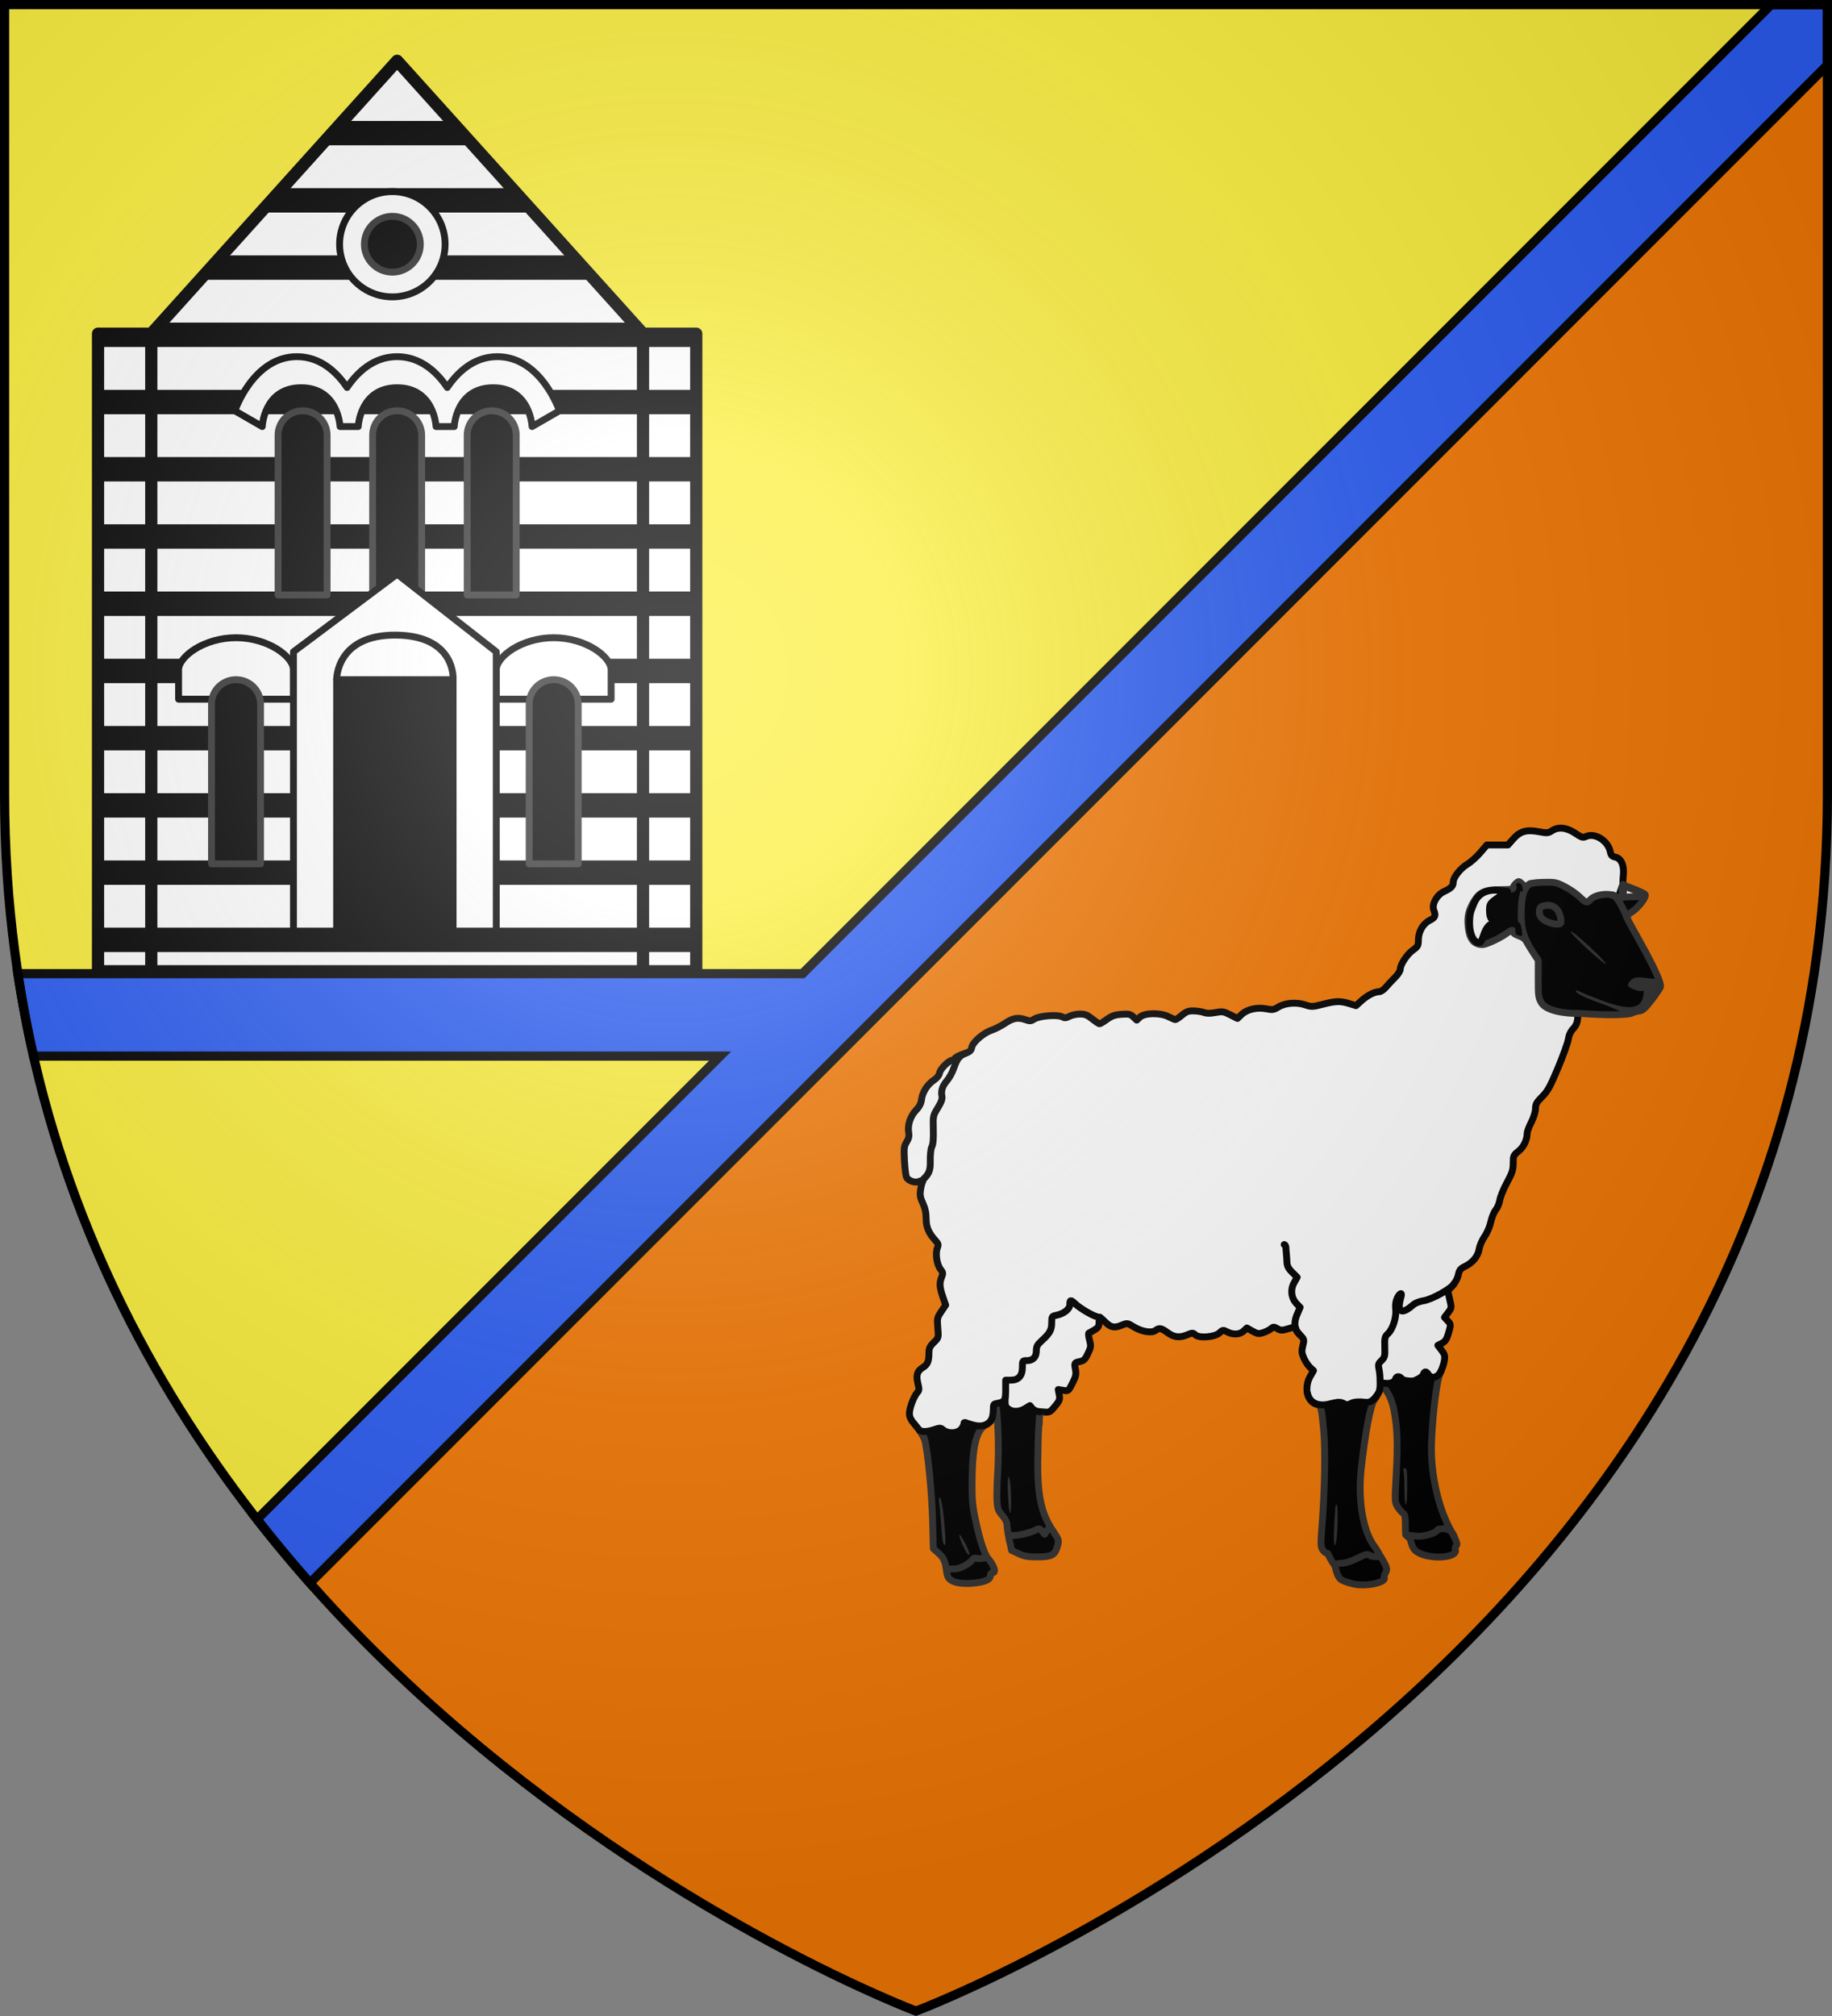
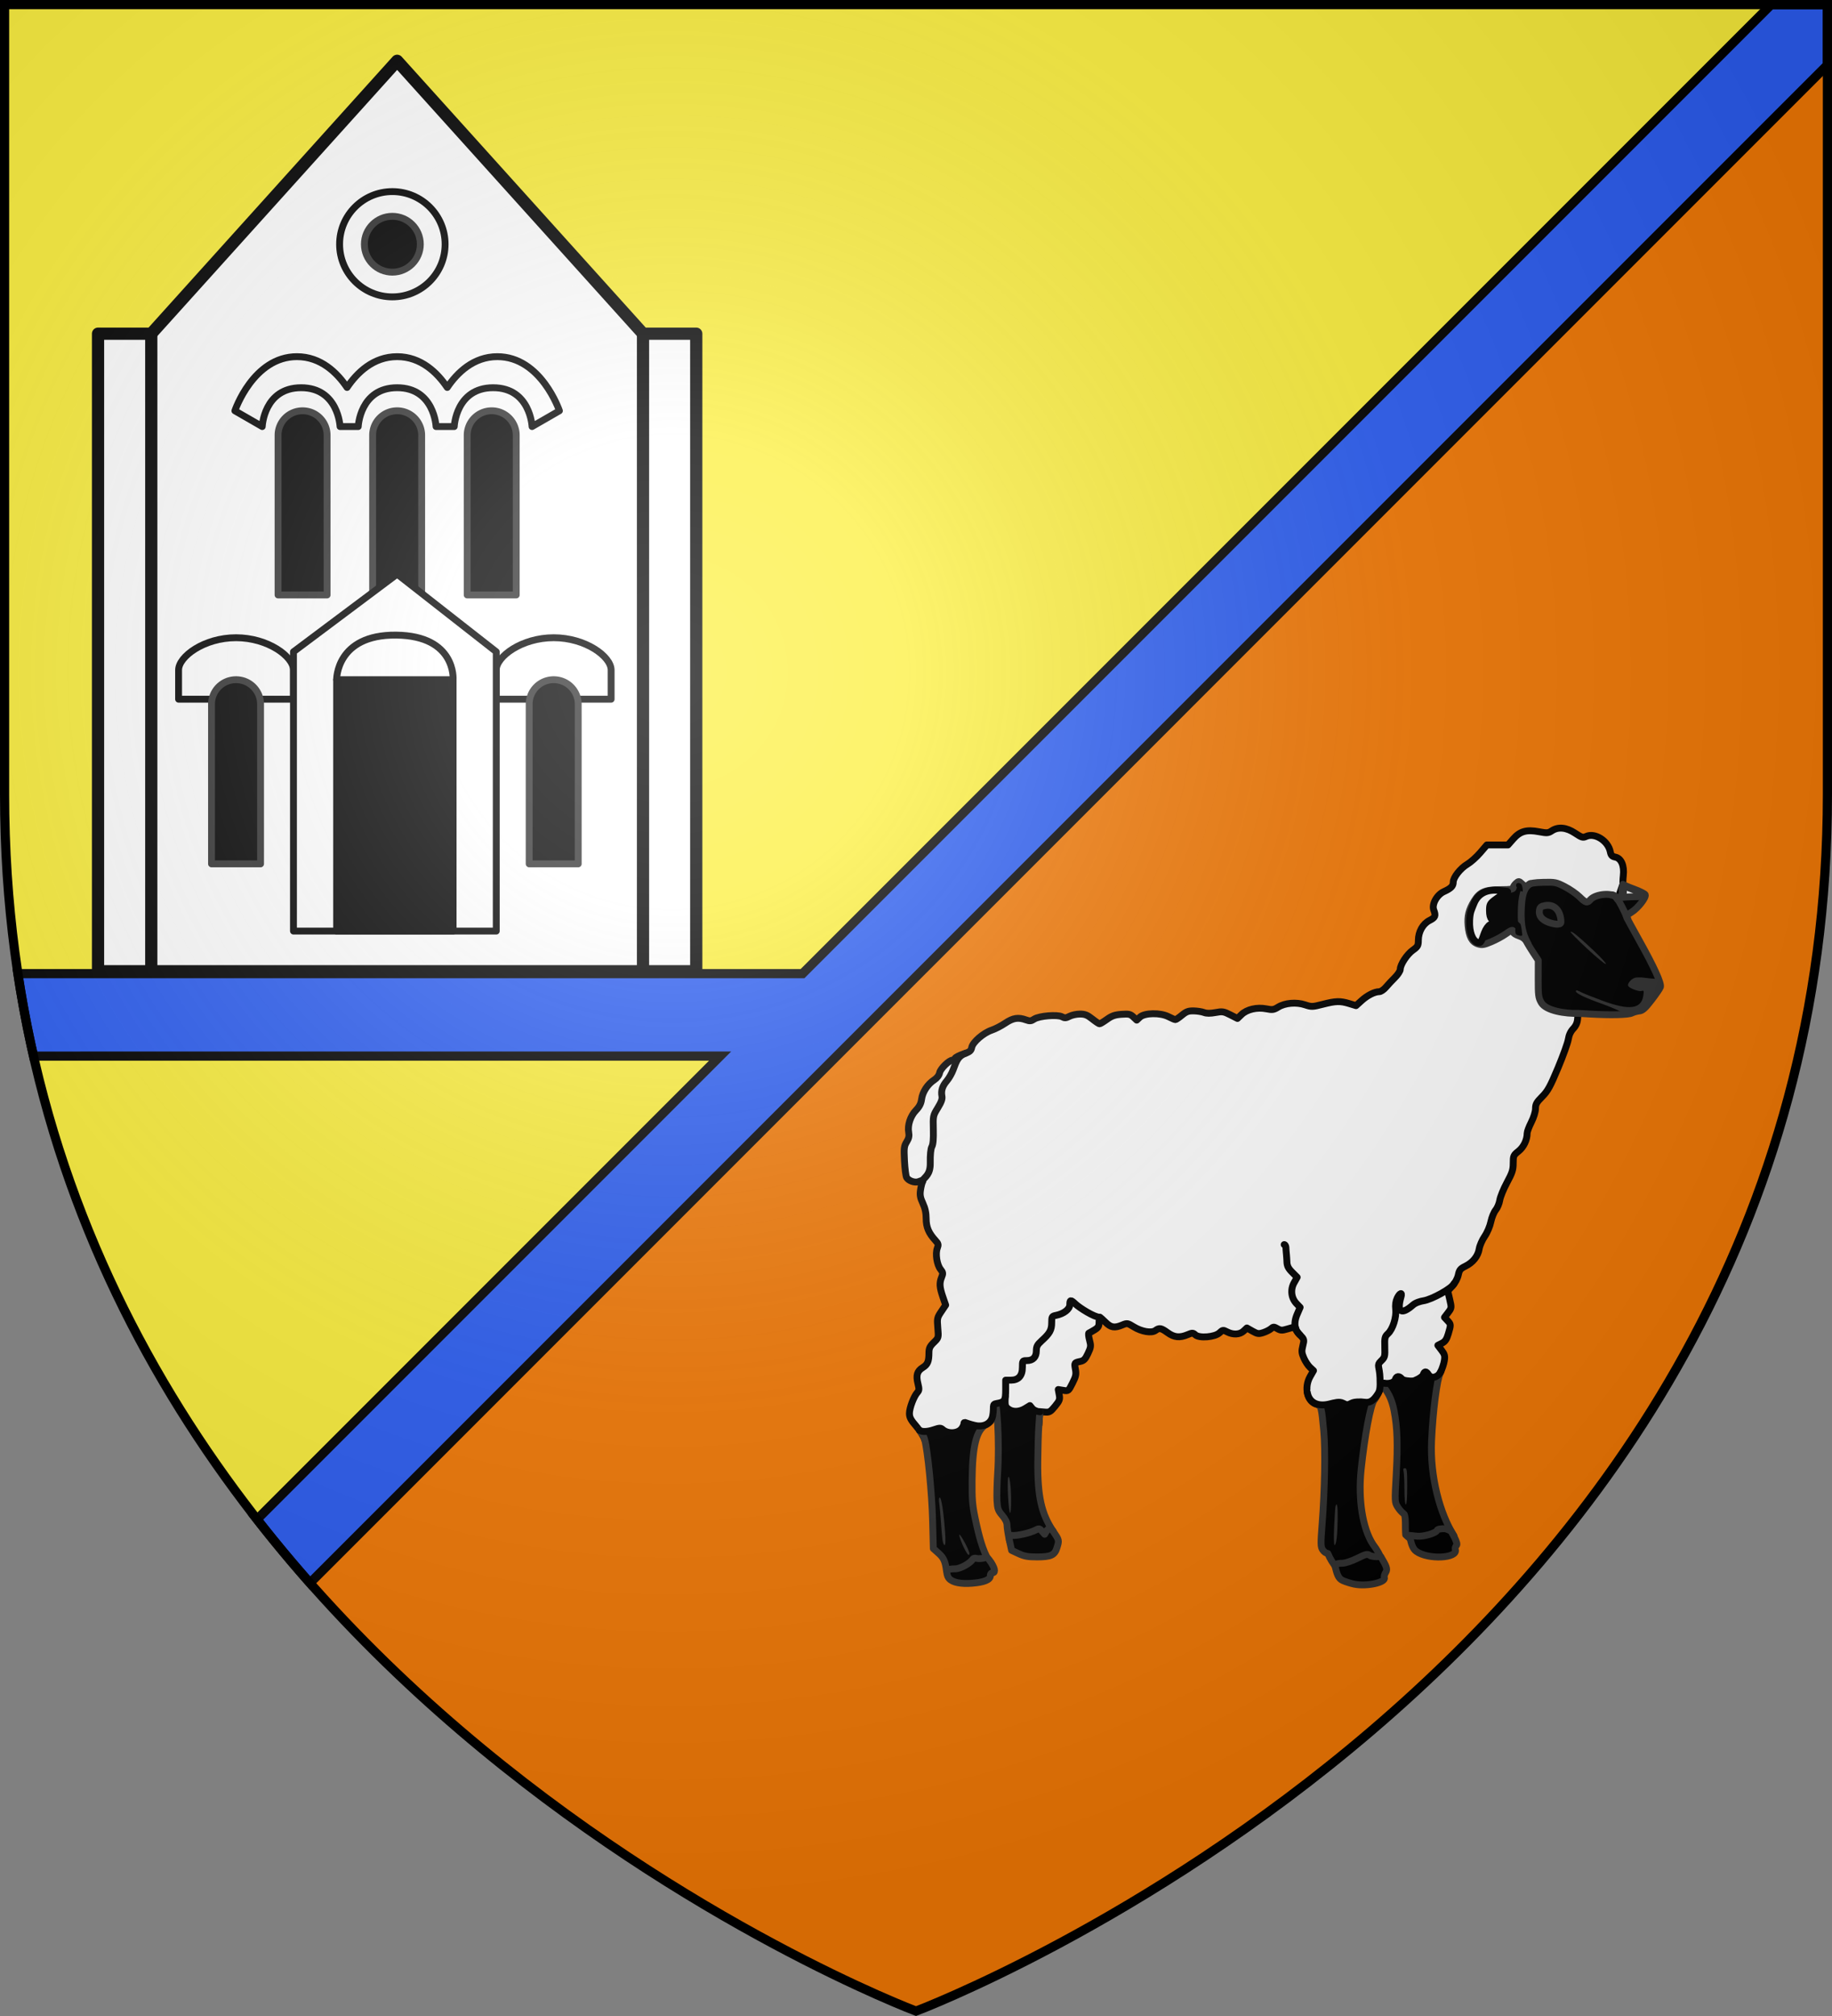
<svg xmlns="http://www.w3.org/2000/svg" width="600" height="660" viewBox="-300 -300 600 660">
  <rect x="-300" y="-300" width="600" height="660" fill="#808080" stroke="none" />
  <radialGradient id="a" cx="-80" cy="-80" r="405" gradientUnits="userSpaceOnUse">
    <stop offset="0" stop-color="#fff" stop-opacity=".31" />
    <stop offset=".19" stop-color="#fff" stop-opacity=".25" />
    <stop offset=".6" stop-color="#6b6b6b" stop-opacity=".125" />
    <stop offset="1" stop-opacity=".125" />
  </radialGradient>
  <path fill="#fcef3c" d="M-298.5-298.5h597v258.543C298.5 246.291 0 358.5 0 358.5S-298.5 246.291-298.5-39.957z" />
  <g stroke-linecap="round" stroke-linejoin="round" stroke-width="1.008">
    <path fill="#fff" stroke="#000" stroke-width="4.031" d="M-71.25 18.75v-210.404h-17.576L-170-281.711l-81.174 90.057h-17.576V18.75z" transform="matrix(.992 0 0 .992 -1.291 -.637)" />
    <path fill="none" stroke="#000" stroke-width="4.031" d="M-88.826-191.654V18.75m-162.348-210.404V18.75" transform="matrix(.992 0 0 .992 -1.291 -.637)" />
    <g stroke-width="2.267" transform="matrix(.992 0 0 .992 -1.291 -.637)">
-       <path stroke="#000" d="m-188.906-260.733-5.212 5.781h48.237l-5.212-5.781zm-19.999 22.185-5.216 5.787h88.243l-5.217-5.787zm-19.998 22.185-5.217 5.787h128.24l-5.216-5.787zm-20.003 22.19-2.27 2.52h-17.572v3.262h197.497v-3.263h-17.573l-2.269-2.519zm-19.842 22.185v5.782h197.497v-5.782zm0 22.186v5.782h197.497v-5.782zm0 22.185v5.787h197.497v-5.787zm0 22.185v5.787h197.497v-5.787zm0 22.19v5.782h197.497v-5.782zm0 22.186v5.781h197.497v-5.781zm0 22.185v5.782h197.497v-5.782zm0 22.185v5.787h197.497v-5.787zm0 22.185v5.787h197.497V5.499z" />
      <path fill="#fff" stroke="#000" d="M-99.351-80.652v9.625h-37.926v-9.625c0-4.474 8.457-10.664 18.963-10.664s18.963 6.19 18.963 10.664m-104.877 0v9.625h-37.926v-9.625c0-4.474 8.457-10.664 18.963-10.664s18.963 6.19 18.963 10.664" />
      <ellipse cx="-171.58" cy="-221.174" fill="#fff" stroke="#000" rx="17.416" ry="17.374" />
      <ellipse cx="-171.58" cy="-221.174" stroke="#313131" rx="9.236" ry="9.214" />
      <path fill="#fff" stroke="#000" d="m-223.572-166.206 9.031 5.202s.546-12.815 12.846-12.815 12.846 12.815 12.846 12.815h6.002s.546-12.815 12.846-12.815 12.846 12.815 12.846 12.815h6.004s.545-12.815 12.846-12.815 12.846 12.815 12.846 12.815l9.031-5.202s-6.027-17.865-20.49-17.865c-7.9 0-13.282 5.329-16.541 10.165-3.26-4.836-8.642-10.165-16.541-10.165s-13.282 5.329-16.54 10.165c-3.26-4.836-8.642-10.165-16.541-10.165-14.464 0-20.491 17.865-20.491 17.865" />
      <path stroke="#313131" d="M-118.314-77.46a8.067 8.067 0 0 1 8.094 8.075v52.7h-16.188v-52.7a8.067 8.067 0 0 1 8.094-8.075m-20.465-88.746a8.067 8.067 0 0 1 8.094 8.075v52.7h-16.188v-52.7a8.067 8.067 0 0 1 8.094-8.075m-62.441 0a8.067 8.067 0 0 1 8.094 8.075v52.7h-16.189v-52.7a8.067 8.067 0 0 1 8.095-8.075m31.22 0a8.067 8.067 0 0 1 8.095 8.075v52.7h-16.189v-52.7a8.067 8.067 0 0 1 8.094-8.075M-223.19-77.46a8.067 8.067 0 0 1 8.094 8.075v52.7h-16.188v-52.7a8.067 8.067 0 0 1 8.094-8.075" />
      <path fill="#fff" stroke="#000" d="M-137.277 5.5v-92.183L-170-112.303l-34.227 25.62V5.5z" />
      <path stroke="#000" d="M-189.983 5.5v-82.96h38.461V5.5z" />
      <path fill="#fff" stroke="#000" d="M-189.983-77.46s-.212-14.933 19.663-14.718 18.798 14.718 18.798 14.718z" />
    </g>
  </g>
  <path fill="#f37905" d="m298.5-298.5-506.104 506.104C-119.794 313.37 0 358.398 0 358.398s298.5-112.19 298.5-398.394z" />
  <g stroke-linecap="round" stroke-linejoin="round" stroke-width="2.25">
    <path fill="#fff" stroke="#000" stroke-width="2.25" d="M150.097 158.246c1.103-1.448 2.11-3.612 2.11-4.531 0-1.077.838-1.246 1.91-.387 1.895 1.872 1.905-1.928 3.663-1.18 4.648 1.98 10.607 4.9 14.055-3.033.494-.971 1.033-2.605 1.197-3.632.252-1.581.112-2.112-.912-3.456l-1.21-1.59 1.364-.705c1.037-.537 1.532-1.274 2.065-3.074.895-3.019.89-3.085-.277-4.33l-.979-1.044 1.182-1.552c1.166-1.532 1.173-1.588.537-4.32l-.645-2.768 1.524-1.666c.897-.981 1.69-2.456 1.926-3.587.343-1.637.68-2.055 2.283-2.835 2.498-1.216 4.182-3.319 4.562-5.695.17-1.068.977-2.913 1.793-4.102.84-1.224 1.717-3.288 2.023-4.764.297-1.432 1.007-3.168 1.58-3.858.57-.689 1.176-2.137 1.344-3.218s1.227-3.67 2.352-5.756c1.728-3.201 2.047-4.189 2.047-6.346 0-2.414.096-2.63 1.747-3.94 1.689-1.34 2.82-3.7 2.82-5.885 0-.502.613-2.125 1.364-3.607.795-1.57 1.365-3.42 1.37-4.432.005-1.46.353-2.086 2.175-3.912 1.835-1.841 2.637-3.296 5.22-9.471 1.678-4.013 3.189-8.223 3.357-9.356.199-1.339.758-2.538 1.6-3.43.882-.937 1.34-1.955 1.438-3.203l.144-1.83 14.681-42.25s-.023-1.428.137-2.812c.38-3.272-.668-5.697-2.633-6.09-1.049-.211-1.392-.58-1.624-1.74-.717-3.593-5.034-6.336-7.907-5.024-1.06.484-1.452.368-3.627-1.079-2.84-1.89-5.513-2.158-7.621-.765-1.165.769-1.569.797-4.242.294-4.053-.763-6.155-.165-8.4 2.39l-1.713 1.949h-6.91l-2.196 2.558c-1.207 1.407-3.09 3.086-4.186 3.732-2.273 1.342-4.63 4.33-4.63 5.87 0 1.304-.741 2.056-3.057 3.102-2.31 1.044-4.035 4.171-3.328 6.035.735 1.936.536 2.428-1.373 3.404-2.201 1.125-3.655 3.702-3.669 6.504-.009 1.754-.198 2.096-1.782 3.218-1.922 1.362-4.145 4.73-4.145 6.279 0 .531-.77 1.73-1.712 2.663-.942.934-2.28 2.366-2.972 3.184s-1.676 1.487-2.184 1.487c-1.53 0-3.883 1.186-5.806 2.926l-1.815 1.643-2.23-.679c-2.964-.9-4.374-.862-8.647.233-3.406.873-3.709.881-5.844.171-2.835-.943-6.552-.621-8.785.761-1.425.883-1.887.949-3.874.555-3.02-.598-6.342.164-8.11 1.861l-1.344 1.29-2.359-1.197c-2.16-1.096-2.57-1.158-4.855-.735-1.716.318-2.888.312-3.745-.018-.687-.264-2.2-.5-3.362-.523-1.735-.035-2.427.217-3.871 1.41-.967.798-1.926 1.452-2.13 1.452s-1.234-.442-2.29-.981c-2.649-1.354-7.826-1.258-9.346.173l-1.028.967-1.117-1.051c-.974-.917-1.471-1.026-3.87-.852-2.174.157-3.179.506-4.78 1.658-1.115.802-2.2 1.456-2.41 1.454s-1.284-.723-2.386-1.601c-1.606-1.28-2.406-1.597-4.019-1.597-1.107 0-2.647.328-3.423.73-1.161.602-1.596.63-2.47.161-1.485-.796-7.485-.301-9.086.75-1.029.675-1.456.717-2.7.267-2.535-.918-4.25-.65-6.789 1.064-1.304.88-3.3 1.91-4.434 2.29-2.72.91-6.203 3.918-6.55 5.658-.228 1.142-.633 1.465-2.686 2.14-1.33.438-2.582 1.075-2.783 1.416-.2.342-.582.62-.848.62-1.081 0-3.932 2.784-4.194 4.097-.172.863-.833 1.734-1.794 2.366-2.15 1.412-3.811 3.952-4.113 6.292-.189 1.454-.696 2.456-1.855 3.66-1.813 1.882-2.806 4.913-2.37 7.24.215 1.145.04 1.953-.667 3.1-.857 1.39-.933 2.037-.721 6.165.13 2.537.443 4.998.695 5.47.583 1.093 2.715 1.845 3.902 1.378 1.341-.527 1.695-.492 1.31.132-.188.305-.482 1.475-.652 2.6-.247 1.632-.093 2.511.768 4.362.744 1.603 1.077 3.15 1.082 5.01.004 2.814.827 4.745 3.061 7.186.943 1.03 1.02 1.359.584 2.507-.677 1.785-.13 5.38 1.046 6.879.845 1.077.885 1.367.366 2.639-.765 1.873-.674 3.255.424 6.453l.906 2.637-1.423 2.111c-1.354 2.01-1.41 2.268-1.149 5.356.274 3.244.274 3.245-1.312 4.785-1.293 1.255-1.587 1.882-1.592 3.394-.01 2.848-.424 3.822-2.053 4.831-1.822 1.128-2.232 2.53-1.544 5.269.44 1.746.41 2.202-.188 2.863-1.157 1.282-2.602 5.085-2.602 6.85 0 1.311.452 2.163 2.237 4.22 1.23 1.417 2.466 3.389 2.745 4.381l20.093-4.907c1.19-.681 1.865-1.395 1.872-1.98.006-.504.184-1.19.396-1.525l15.053 3.584.302-4.346 1.657.144c1.483.13 1.834-.072 3.338-1.91 1.497-1.83 1.646-2.242 1.361-3.76l-.319-1.706 1.67.271c1.652.269 1.683.244 2.989-2.347 1.122-2.227 1.266-2.908.965-4.557-.39-2.138-.389-2.14 1.628-2.573 1.137-.244 1.628-.755 2.486-2.592.981-2.098 1.023-2.468.499-4.43-.315-1.179-.406-2.198-.203-2.267s1.037-.533 1.853-1.032c1.221-.746 1.484-1.19 1.484-2.514 0-.884.11-1.608.244-1.608s.962.72 1.842 1.601c1.776 1.78 2.98 1.979 5.524.913 1.582-.662 1.724-.639 3.753.61 2.577 1.586 5.836 2.133 7.105 1.193 1.264-.937 1.849-.832 3.981.715 2.147 1.558 3.96 1.741 6.542.66 1.563-.654 1.773-.65 2.55.055 1.295 1.174 6.405.75 7.899-.657 1.056-.994 1.177-1.01 2.504-.322 1.977 1.024 4.144.914 5.408-.276l1.06-.997 1.83 1.03c1.63.918 2.02.97 3.537.483.938-.302 2.08-.878 2.54-1.28.759-.665.946-.666 2.081-.014 1.081.622 1.518.637 3.276.11 2.509-.751 2.713-.757 2.713-.071 0 .302.645 1.215 1.432 2.03 1.385 1.43 1.415 1.545.915 3.533-.441 1.755-.392 2.342.34 4.032.471 1.088 1.374 2.457 2.007 3.043l1.15 1.065-1.09 1.909c-2.105 3.688-.95 8.364 2.265 9.172 6.203 1.589 12.356 5.827 18.727-1.545" />
    <path stroke="#313131" stroke-width="2.25" d="M131.37 159.791c1.295.326 1.469 1.023 2.17 8.709.562 6.171.34 19.085-.522 30.334-.517 6.738-.5 7.528.188 8.578.416.636 1.167 1.157 1.669 1.157 5.963 14.371 25.868 11.546 14.79-2.974-3.39-5.168-4.906-14.732-3.878-24.475 1.193-11.302 3.066-21.24 4.31-22.874 1.103-1.448 1.907-4.29 1.907-5.21m0 0c.741.594 3.401 2.778 4.563 8.774 1.078 5.558 1.265 11.054.711 20.849-.504 8.92-.496 9.116.456 10.66.534.865 1.432 1.875 1.997 2.246.813.534.42 4.644.651 6.902 6.454 6.274 11.477-.036 15.82.336-4.593-7.165-7.866-19.37-7.347-31.05.424-9.539 1.754-20.2 2.875-22.402M1.116 168.243c1.23 1.417 1.443 2.074 1.722 3.066 1 3.552 2.37 17.521 2.601 26.51l.236 9.149 1.869 1.674c1.669 1.495 2.064 2.874 2.414 5.438 6.187 1.204 9.323-2.04 13.9-3.182-1.973-3.201-3.229-7.809-4.56-14.224-.809-3.89-.985-6.17-.927-11.989.113-11.383 1.38-16.464 4.56-18.283 1.19-.681 1.865-1.395 1.872-1.98m.604-5.74c1.202-1.899 1.956 14.166 1.347 23.353-.226 3.397-.33 7.548-.232 9.225.157 2.68.367 3.27 1.74 4.877q1.56 1.826 1.56 3.228c0 .77.335 2.928.745 4.795.568 2.903 3.35-.978 4.764-.98 3.23-.004 6.332-.549 9.568-1.921-3.824-5.64-5.107-11.439-5.014-22.655.036-4.278.171-9.735.367-12.123l.302-4.346M220.707 31.98c6.728.396 12.596.257 13.746-.327.603-.306 1.7-.615 2.44-.686 1.069-.104 1.889-.836 3.99-3.562 1.453-1.887 2.767-3.805 2.918-4.26.39-1.174-2.059-6.556-6.996-15.38-2.324-4.153-4.225-7.663-4.225-7.8 0-.138.822-.76 1.827-1.382 2.045-1.266 4.771-4.753 4.424-5.66-.124-.324-1.788-1.16-3.697-1.858s-3.541-1.401-3.627-1.564c-.061 1.723-.456 1.236-.266 1.991.245.974-.182 1.639-.688 2.288-.661.848-.748.858-1.182.133-1.054-1.759-6.713-1.354-8.484.606-1.09 1.208-1.496 1.103-3.588-.93-1.014-.986-3.18-2.478-4.812-3.317-2.784-1.43-3.22-1.518-7.035-1.417-3.055.08-4.277.299-4.914.876-.798.723-.913.706-1.98-.297-1.098-1.035-1.158-1.042-2.05-.233-.504.457-.917 1.109-.917 1.447 0 .47-.97.616-4.095.616-5.125 0-6.854.738-8.675 3.702-1.764 2.873-2.278 4.95-2 8.088.316 3.564 1.296 5.37 3.24 5.967 1.33.41 1.982.303 4.377-.713 1.548-.657 3.625-1.776 4.617-2.486 2.009-1.44 2.536-1.58 2.536-.678 0 .337.836.89 1.858 1.227 1.271.42 2.086 1.056 2.58 2.015.398.77 1.409 2.434 2.246 3.697l1.522 2.296-.017 6.038c-.016 5.45.083 6.212 1.014 7.831 1.53 2.664 7.891 3.639 12.032 3.503z" />
    <path fill="#fff" stroke="#313131" stroke-width="2.25" d="m235.873-8.387 1.394 1.925-3.081.067c-2.339.052-4.059.504-2.77-.294.261-.162.35-1.902.197-2.384-.34-1.075-.583-1.328 1.758-.285z" />
    <path stroke="#313131" stroke-width="2.25" d="M173.378 200.495c-.936-.102-2.565.071-2.73.504-.376.98-4.54 2.117-6.432 1.925l-2.558-.26c.498 2.834 1.047 4.367 2.162 5.195 3.804 2.827 13.846 2.345 12.795-.614-.124-.351.074-.97.44-1.375.592-.656-1.838-4.614-1.838-4.614s-1.4-.713-1.84-.76m-160.52 13.106c1.667 0 4.905-1.79 5.77-3.19.17-.279.715-.378 1.208-.222.494.157 2.366.052 2.71-.234.495-.412.924-.082 2.08 1.601 1.514 2.458 1.326 3.418.187 3.418-.259 0-.47.406-.47.903 0 1.308-1.995 2.131-5.937 2.448-3.69.297-6.38-.242-7.523-1.507-.378-.419-.657-.837-.873-2.416-.005-.625 1.475-.8 2.847-.8m126.804-1.83c.92 0 2.995-.685 4.838-1.597 2.861-1.416 3.328-1.526 4.127-.965.495.347 2.348.527 2.834.4s.884-.03.884.215c1.622 2.736 2.196 3.862 1.509 4.913-.397.607-.611 1.395-.475 1.75.605 1.58-5.788 2.964-9.848 2.132-1.13-.232-2.809-.759-3.73-1.171-1.532-.685-1.904-2.095-2.601-4.867.022-.637 1.388-.81 2.462-.81m-93.504-5.046c-.753 2.416-1.97 2.974-6.496 2.981-2.99.005-4.21-.211-6.048-1.073l-2.303-1.08-.744-3.393c-.067-.305-.013-.832-.075-1.145.052-.367.45-.379 1.226-.331 1.466.089 5.54-.785 7.387-1.741 1.197-.62 1.353-.596 2.161.337l.87 1.006.611-1.034c.366-.992 1.521-.852 2.152.007 2.04 3.01 2.033 2.979 1.259 5.466z" />
  </g>
  <path fill="#313131" d="M30.139 189.738c.153 3.06.453 5.564.666 5.564.456 0 .459-7.096.005-10.065-.572-3.734-.955-1.161-.67 4.501zm130.289 2.82c.28 0 .456-2.288.456-5.948 0-5.172-.096-5.948-.738-5.948-.543 0-.665.273-.463 1.03.152.566.277 3.242.282 5.947.005 2.97.187 4.918.463 4.918m-23.344 13.266c.562 0 .936-3.065 1.019-8.364.065-4.156-.21-5.914-.688-4.397-.11.351-.321 3.366-.47 6.7-.151 3.44-.092 6.061.14 6.061m-127.735 0c.32 0 .377-1.401.175-4.232-.453-6.361-1.213-11.322-1.734-11.322-.287 0-.354.741-.175 1.944.16 1.07.402 3.694.538 5.833.137 2.139.354 4.763.483 5.833.13 1.07.45 1.944.713 1.944m8.122 2.63c-.038-.979-3.019-6.457-3.275-6.019-.134.229.383 1.805 1.15 3.504 1.284 2.848 2.179 3.907 2.125 2.516" />
  <g stroke-linecap="round" stroke-linejoin="round" stroke-width="2.25">
    <g stroke="#000">
      <path fill="none" stroke-width="2.25" d="M171.952 148.917c-1.053 2.17-3.208 2.544-4.112 1.094-.727-1.166-1.335-1.164-1.706.005-.16.506-1.067 1.116-1.79 1.49s-1.48.674-1.68.664c-.828-.04-2.965-.058-3.548-.762-.846-1.022-1.761-.953-2.113.157-.324 1.024-1.748 1.52-3.713 1.295" />
      <path fill="#fff" stroke-width="2.25" d="M40.601 162.209c-1.07-.11-2.079-.555-2.533-1.117l-.754-.933-1.577.963c-1.948 1.19-4.145 1.22-5.556.11-.997-.784-1.076-1.134-.938-4.118" />
      <path fill="none" stroke-width="2.25" d="M2.102 86.486c.859-1.208 2.623-1.953 2.567-5.696-.041-2.788.146-4.691.531-5.4.402-.738.557-2.56.478-5.611-.116-4.447-.093-4.559 1.468-7.092 1.152-1.87 1.521-2.916 1.348-3.823-.341-1.789.15-3.318 1.613-5.03.704-.823 1.63-2.44 2.058-3.594 1.087-2.928 1.59-4.514 4.145-5.451" />
      <path fill="#fff" stroke-width="2.25" d="M60.206 131.254c-1.809 0-6.688-3.103-8.032-4.381-1.509-1.434-1.802-1.397-1.802.226 0 1.496-1.935 3.01-4.505 3.525-1.358.272-1.431.396-1.431 2.415 0 2.367-.624 3.49-3.27 5.884-1.437 1.3-1.754 1.895-1.754 3.293 0 2.078-1.106 3.22-3.118 3.22-1.426 0-1.448.033-1.448 2.208 0 2.782-1.28 4.197-3.797 4.197h-1.683v3.146c0 3.527-.35 4.065-2.915 4.482-1.69.275-.787.95-1.321 3.966-.406 2.292-2.366 3.616-4.989 3.371-1.004-.093-3.236-.787-3.676-.983-.563-.25-.8-.153-.8.329 0 .377-.359 1.118-.798 1.649h0c-1.3 1.567-4.466 1.671-6.123.2-.666-.59-1.015-.583-2.912.062-1.93.657-3.774.798-4.716.18" />
      <path fill="none" stroke-width="2.25" d="M125.693 136.99c-1.774-1.704-2.055-3.932-.848-6.742l.961-2.238-1.183-1.238c-1.739-1.818-2.057-4.57-.788-6.831l1.002-1.788-1.635-1.638c-1.251-1.253-1.656-2.053-1.72-3.4a59 59 0 0 0-.184-2.677 37 37 0 0 1-.144-1.944c-.024-.566-.28-1.03-.567-1.03" />
      <path fill="#fff" stroke-width="2.25" d="M176.247 120.184c-.518 1.496-7.325 5.266-10.045 5.664-.93.136-2.559.608-3.412 1.359-3.903 3.433-5.408 2.397-3.925-2.7.458-1.576-.459-1.224-1.274.488-.481 1.01-.644 2.218-.488 3.609.295 2.621-.934 6.526-2.517 7.995-1.045.97-1.14 1.364-1.052 4.383.093 3.174.036 3.376-1.33 4.686-1.41 1.352-.377 1.602-.237 5.468.117 3.245-.01 4.144-.734 5.252-1.487 2.274-2.588 2.937-4.413 2.656-1.064-.164-3.202-.173-4.133.31-1.322.685-1.554.686-2.854.012-1.192-.617-2.677-.145-4.548.304-3.845.924-6.602-.573-7.137-3.876" />
    </g>
    <path fill="none" stroke="#313131" stroke-width="2.25" d="M200.468 9.033c-1.913-3.507-2.314-6.238-2.253-10.38.078-5.236.758-8 2.972-9.39" />
    <path stroke="#313131" stroke-width="2.25" d="M227.61-7.032c1.273-.197 2.382.934 5.47 7.828" />
  </g>
  <path fill="#313131" d="M225.926 15.606c.233-.138-1.514-2.074-3.882-4.303-5.155-4.853-7.112-6.455-7.631-6.244-.213.087 2.195 2.552 5.35 5.478 3.157 2.926 5.93 5.207 6.163 5.07m10.89 4.371c-.62.007-1.16.058-1.483.172-1.242.433-2.478 2.005-2.084 2.644.476.773 3.487 1.915 4.338 1.645.786-.25.852-.1.628 1.458-.64 4.466-4.555 4.976-13.329 1.744-3.06-1.128-6.17-2.363-6.907-2.745-1.528-.792-1.84-.84-1.84-.314 0 .655 3.27 2.193 8.904 4.188 2.069.733 4.588 1.835 6.037 2.53.094.046.823.452 1.327.73.988-.092 1.716-.207 2.04-.372.603-.305 1.701-.614 2.441-.686 1.068-.104 1.896-.834 3.996-3.56 1.454-1.887 2.76-3.804 2.911-4.26.131-.395-.058-1.282-.556-2.602-.222-.022-.912-.096-.97-.1-1.06-.073-2.675-.191-3.511-.329-.63-.103-1.32-.15-1.941-.143" />
  <path fill="none" stroke="#313131" stroke-linecap="round" stroke-linejoin="round" stroke-width="2.25" d="M210.204 2.564c.98-.08 1.12-.285.995-1.465-.36-3.357-2.382-5.16-5.196-4.63-1.362.256-1.668.529-1.83 1.631-.253 1.731.775 3.034 3.063 3.88 1.004.372 2.34.635 2.968.584" />
  <path fill="#fff" stroke="#000" stroke-linecap="round" stroke-linejoin="round" stroke-width="2.25" d="M183.825 8.506c-1.484-.57-2.678-3.256-2.504-7.178.127-2.857.588-3.359 1.337-5.32 1.549-4.059 5.107-4.968 8.846-4.44 2.51.355 2.715.095 1.685.573-.635.294-2.727 1.772-3.662 2.494-1.54 1.189-1.7 1.516-1.7 3.49 0 1.376.252 2.386.685 2.746.946.786.864 1.122-.446 1.824-.676.363-1.441 1.452-1.902 2.708-.978 2.665-1.09 3.583-2.34 3.103" />
  <path d="M198.714-8.289c-.113.34-.495.188-1.04-.415-2.005-1.128-1.046-2.962.492-1.902.4.4.647 2.022.548 2.317m-2.146 14.193c-.295-.194-.448-1.772-.12-2.613l.634-1.63.867.84c.343.819.624 3.368.624 3.591 0 .489-1.308.27-2.005-.188" />
  <path fill="#2b5df2" stroke="#000" stroke-width="3" d="M280.088-298.5-37.162 18.75h-256.973a373 373 0 0 0 5.116 26.998l224.86-.002-151.655 151.656a448 448 0 0 0 17.336 20.846L298.5-278.734V-298.5z" />
  <path fill="url(#a)" d="M-298.5-298.5h597v258.543C298.5 246.291 0 358.5 0 358.5S-298.5 246.291-298.5-39.957z" />
  <path fill="none" stroke="#000" stroke-width="3" d="M-298.5-298.5h597v258.503C298.5 246.206 0 358.398 0 358.398S-298.5 246.206-298.5-39.997z" />
</svg>